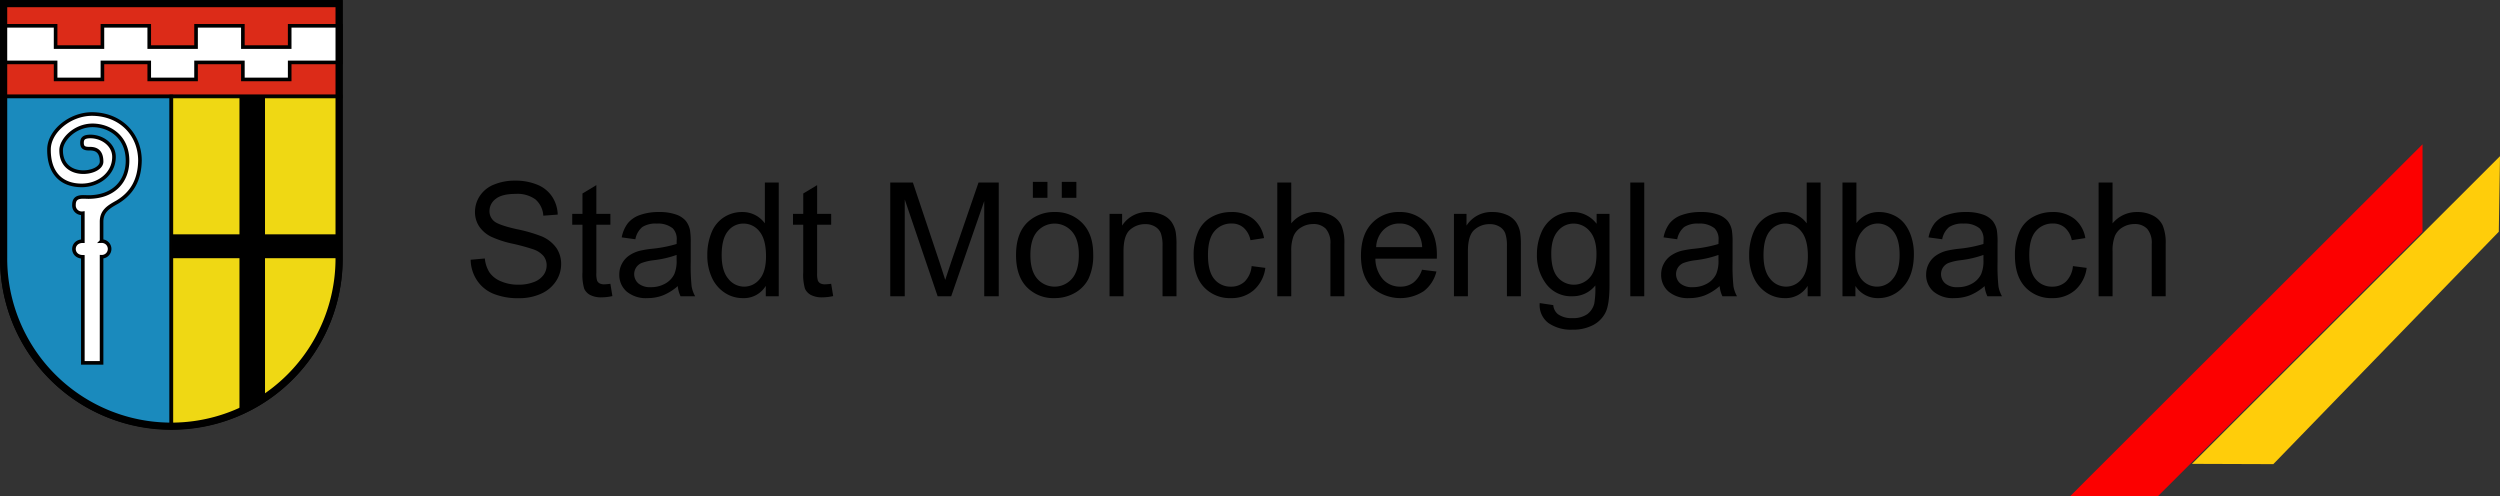
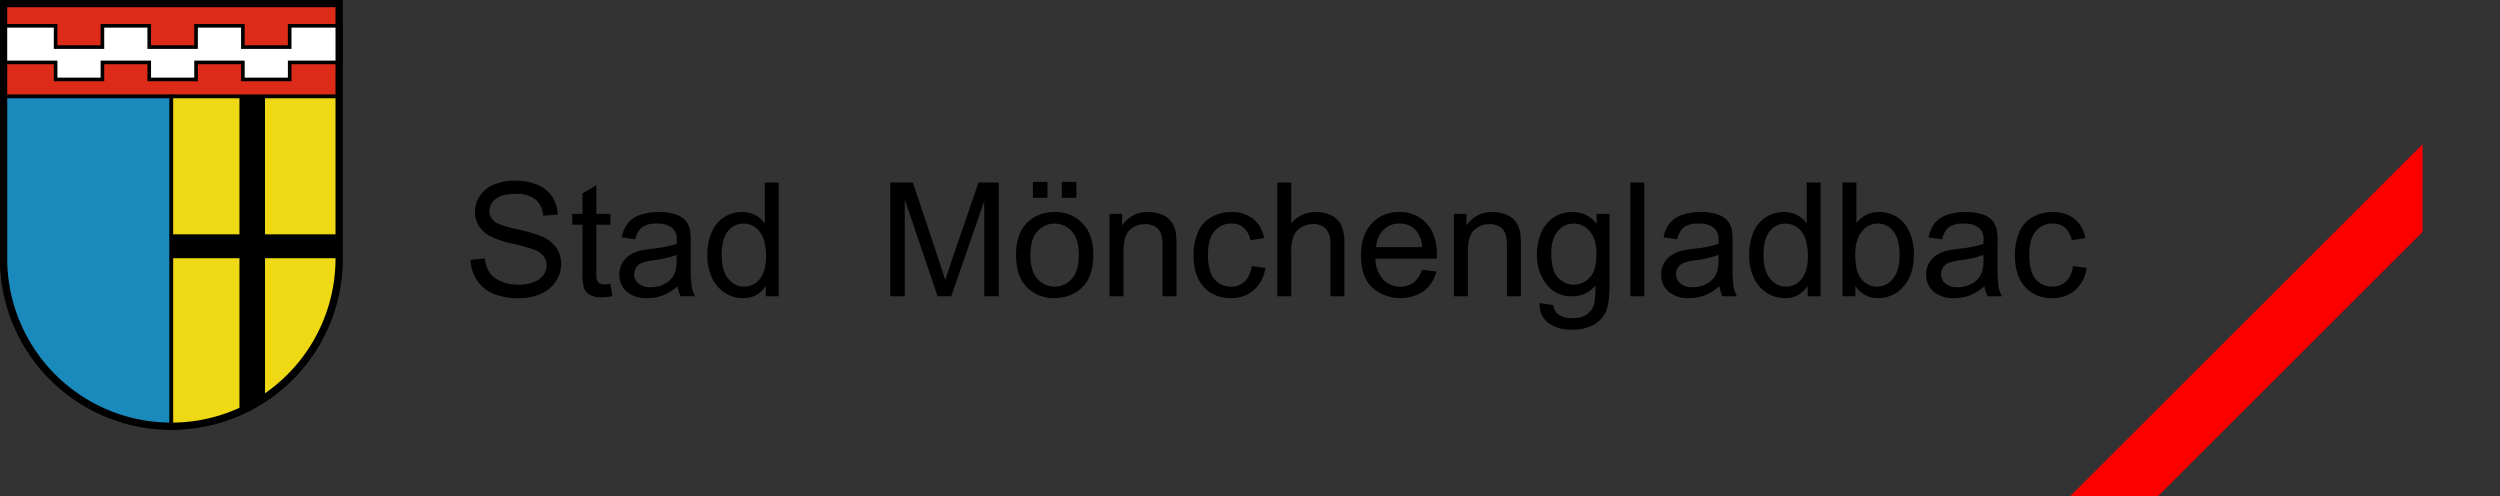
<svg xmlns="http://www.w3.org/2000/svg" viewBox="0 0 692.605 137.433">
  <rect x="0" y="0" width="692.605" height="137.433" fill="#333333" stroke="none" />
  <defs>
    <style>.cls-1{fill:#fc0000;}.cls-2{fill:#ffcd0a;}.cls-3{fill:#dc2b18;}.cls-3,.cls-4,.cls-5,.cls-6,.cls-7{stroke:#000;}.cls-3,.cls-4,.cls-5,.cls-7{stroke-miterlimit:10;}.cls-4{fill:#1a8abd;}.cls-5{fill:#f5dd14;opacity:0.97;isolation:isolate;}.cls-6{fill:#fff;}.cls-7{fill:none;stroke-width:2px;}</style>
  </defs>
  <title>Element 1</title>
  <g id="Ebene_2" data-name="Ebene 2">
    <g id="Ebene_1-2" data-name="Ebene 1">
      <path d="M130.388,71.956l3.932-.344a8.675,8.675,0,0,0,1.3,3.878,7.094,7.094,0,0,0,3.169,2.449,11.997,11.997,0,0,0,4.833.934,11.584,11.584,0,0,0,4.211-.709A5.837,5.837,0,0,0,150.55,76.22a4.509,4.509,0,0,0,.892-2.696,4.103,4.103,0,0,0-.859-2.589,6.371,6.371,0,0,0-2.836-1.858,55.678,55.678,0,0,0-5.607-1.536,28.662,28.662,0,0,1-6.08-1.966,8.52,8.52,0,0,1-3.362-2.933,7.186,7.186,0,0,1-1.107-3.921,8.006,8.006,0,0,1,1.353-4.458,8.383,8.383,0,0,1,3.953-3.147,15.001,15.001,0,0,1,5.779-1.074A15.79,15.79,0,0,1,148.853,51.17a8.908,8.908,0,0,1,4.114,3.319,9.536,9.536,0,0,1,1.547,4.963l-3.996.301a6.449,6.449,0,0,0-2.181-4.512,8.49,8.49,0,0,0-5.489-1.525q-3.781,0-5.51,1.386a4.155,4.155,0,0,0-1.73,3.341,3.582,3.582,0,0,0,1.225,2.793q1.203,1.096,6.284,2.245a41.563,41.563,0,0,1,6.972,2.009,9.549,9.549,0,0,1,4.06,3.211,7.83,7.83,0,0,1,1.311,4.48,8.568,8.568,0,0,1-1.44,4.737,9.476,9.476,0,0,1-4.136,3.459,14.414,14.414,0,0,1-6.069,1.235,18.131,18.131,0,0,1-7.165-1.246,10.026,10.026,0,0,1-4.533-3.749A10.626,10.626,0,0,1,130.388,71.956Z" />
      <path d="M169.102,78.616l.559,3.416a14.388,14.388,0,0,1-2.922.344,6.622,6.622,0,0,1-3.266-.666,3.725,3.725,0,0,1-1.633-1.751,13.836,13.836,0,0,1-.473-4.565V62.266h-2.836V59.258h2.836v-5.65l3.846-2.32v7.971h3.889v3.008h-3.889V75.608a6.73,6.73,0,0,0,.204,2.127,1.603,1.603,0,0,0,.666.752,2.568,2.568,0,0,0,1.321.279A12.53,12.53,0,0,0,169.102,78.616Z" />
      <path d="M187.771,79.26a14.392,14.392,0,0,1-4.135,2.578,11.961,11.961,0,0,1-4.265.752,8.294,8.294,0,0,1-5.779-1.837,6.061,6.061,0,0,1-2.019-4.694,6.239,6.239,0,0,1,.763-3.062,6.312,6.312,0,0,1,1.998-2.224,9.411,9.411,0,0,1,2.782-1.268,27.735,27.735,0,0,1,3.438-.58,35.321,35.321,0,0,0,6.896-1.332q.021-.794.021-1.01a4.269,4.269,0,0,0-1.096-3.33,6.473,6.473,0,0,0-4.404-1.31,6.83,6.83,0,0,0-4.028.956,5.838,5.838,0,0,0-1.923,3.384l-3.781-.516a9.364,9.364,0,0,1,1.697-3.921,7.437,7.437,0,0,1,3.416-2.299,15.232,15.232,0,0,1,5.178-.806,13.7,13.7,0,0,1,4.748.688,6.256,6.256,0,0,1,2.686,1.73,6.082,6.082,0,0,1,1.203,2.632,21.773,21.773,0,0,1,.193,3.566v5.156a54.74,54.74,0,0,0,.247,6.821,8.593,8.593,0,0,0,.978,2.739h-4.039A8.207,8.207,0,0,1,187.771,79.26Zm-.322-8.637a28.321,28.321,0,0,1-6.316,1.461,14.646,14.646,0,0,0-3.373.773,3.368,3.368,0,0,0-1.525,1.257,3.418,3.418,0,0,0,.634,4.415,5.037,5.037,0,0,0,3.427,1.031,7.967,7.967,0,0,0,3.974-.978,6.018,6.018,0,0,0,2.557-2.675,9.335,9.335,0,0,0,.623-3.867Z" />
      <path d="M212.156,82.075V79.196a7.095,7.095,0,0,1-6.38,3.394,8.951,8.951,0,0,1-5.017-1.504,9.883,9.883,0,0,1-3.545-4.2,14.514,14.514,0,0,1-1.257-6.199,16.217,16.217,0,0,1,1.139-6.198,8.977,8.977,0,0,1,3.416-4.265,9.132,9.132,0,0,1,5.092-1.482,7.605,7.605,0,0,1,3.673.87A7.683,7.683,0,0,1,211.898,61.88V50.579h3.846V82.075ZM199.932,70.688q0,4.384,1.848,6.553a5.569,5.569,0,0,0,4.361,2.17,5.468,5.468,0,0,0,4.307-2.073Q212.22,75.265,212.22,71.01q0-4.683-1.805-6.875a5.55,5.55,0,0,0-4.447-2.191,5.358,5.358,0,0,0-4.308,2.105Q199.931,66.155,199.932,70.688Z" />
-       <path d="M230.267,78.616l.559,3.416a14.388,14.388,0,0,1-2.922.344,6.622,6.622,0,0,1-3.266-.666,3.724,3.724,0,0,1-1.633-1.751,13.835,13.835,0,0,1-.473-4.565V62.266h-2.836V59.258h2.836v-5.65l3.846-2.32v7.971h3.889v3.008h-3.889V75.608a6.73,6.73,0,0,0,.204,2.127,1.603,1.603,0,0,0,.666.752,2.568,2.568,0,0,0,1.321.279A12.528,12.528,0,0,0,230.267,78.616Z" />
      <path d="M246.638,82.075V50.579h6.273L260.366,72.88q1.031,3.116,1.504,4.662.537-1.718,1.676-5.049l7.541-21.914h5.607V82.075h-4.018V55.714l-9.152,26.361h-3.76l-9.109-26.812V82.075Z" />
      <path d="M281.484,70.666q0-6.337,3.523-9.388a10.617,10.617,0,0,1,7.176-2.535,10.237,10.237,0,0,1,7.691,3.083q2.986,3.083,2.986,8.518a15.094,15.094,0,0,1-1.321,6.929,9.347,9.347,0,0,1-3.846,3.921,11.201,11.201,0,0,1-5.51,1.396,10.253,10.253,0,0,1-7.745-3.072Q281.484,76.447,281.484,70.666Zm3.975,0q0,4.384,1.912,6.564a6.366,6.366,0,0,0,9.603-.011q1.912-2.191,1.912-6.682,0-4.232-1.923-6.413a6.375,6.375,0,0,0-9.592-.011Q285.459,66.284,285.459,70.666Zm.688-15.876V50.386h4.039V54.79Zm8.013,0V50.386h4.039V54.79Z" />
      <path d="M307.394,82.075V59.258h3.48v3.244a8.201,8.201,0,0,1,7.262-3.76,9.525,9.525,0,0,1,3.792.741,5.963,5.963,0,0,1,2.589,1.944,7.463,7.463,0,0,1,1.203,2.857,22.155,22.155,0,0,1,.215,3.76V82.075h-3.867V68.196a10.418,10.418,0,0,0-.451-3.534,3.717,3.717,0,0,0-1.601-1.869,5.092,5.092,0,0,0-2.696-.698,6.265,6.265,0,0,0-4.265,1.568q-1.794,1.568-1.794,5.951V82.075Z" />
      <path d="M346.753,73.718l3.802.494a9.866,9.866,0,0,1-3.19,6.155,9.294,9.294,0,0,1-6.305,2.224,9.796,9.796,0,0,1-7.53-3.062q-2.847-3.062-2.847-8.777a15.882,15.882,0,0,1,1.225-6.466,8.537,8.537,0,0,1,3.728-4.157,11.059,11.059,0,0,1,5.446-1.386,9.466,9.466,0,0,1,6.08,1.88,8.616,8.616,0,0,1,3.029,5.339l-3.759.58a6.241,6.241,0,0,0-1.901-3.459,4.919,4.919,0,0,0-3.297-1.16,6.002,6.002,0,0,0-4.748,2.095q-1.827,2.095-1.826,6.627,0,4.599,1.762,6.682a5.732,5.732,0,0,0,4.598,2.084,5.416,5.416,0,0,0,3.802-1.397A6.927,6.927,0,0,0,346.753,73.718Z" />
      <path d="M353.864,82.075V50.579h3.867V61.88a8.639,8.639,0,0,1,6.832-3.137,9.214,9.214,0,0,1,4.404.999,5.866,5.866,0,0,1,2.675,2.761,12.726,12.726,0,0,1,.806,5.113v14.459h-3.867V67.616a5.974,5.974,0,0,0-1.257-4.222,4.674,4.674,0,0,0-3.556-1.321,6.269,6.269,0,0,0-3.233.892,5.034,5.034,0,0,0-2.159,2.417,11.099,11.099,0,0,0-.644,4.21V82.075Z" />
      <path d="M393.953,74.727l3.996.494a9.753,9.753,0,0,1-3.502,5.436,11.864,11.864,0,0,1-14.47-1.149q-2.933-3.082-2.933-8.648,0-5.757,2.965-8.937a10.036,10.036,0,0,1,7.691-3.18,9.755,9.755,0,0,1,7.477,3.115q2.9,3.115,2.9,8.765c0,.229-.008.573-.021,1.032H381.041a8.76,8.76,0,0,0,2.127,5.758,6.33,6.33,0,0,0,4.769,1.998,5.916,5.916,0,0,0,3.631-1.117A7.422,7.422,0,0,0,393.953,74.727Zm-12.697-6.253h12.74a7.732,7.732,0,0,0-1.461-4.318,5.928,5.928,0,0,0-4.791-2.234,6.141,6.141,0,0,0-4.479,1.783A7.055,7.055,0,0,0,381.255,68.475Z" />
      <path d="M402.804,82.075V59.258h3.481v3.244a8.201,8.201,0,0,1,7.262-3.76,9.528,9.528,0,0,1,3.792.741,5.97,5.97,0,0,1,2.589,1.944,7.48,7.48,0,0,1,1.203,2.857,22.212,22.212,0,0,1,.215,3.76V82.075H417.478V68.196a10.421,10.421,0,0,0-.451-3.534,3.72,3.72,0,0,0-1.601-1.869,5.094,5.094,0,0,0-2.696-.698,6.265,6.265,0,0,0-4.265,1.568q-1.794,1.568-1.794,5.951V82.075Z" />
      <path d="M426.565,83.966l3.76.559a3.58,3.58,0,0,0,1.311,2.535,6.438,6.438,0,0,0,3.932,1.074,6.909,6.909,0,0,0,4.146-1.074,5.291,5.291,0,0,0,1.977-3.008,24.782,24.782,0,0,0,.279-4.963,7.954,7.954,0,0,1-6.316,2.986A8.61,8.61,0,0,1,428.37,78.68a13.071,13.071,0,0,1-2.578-8.143,15.148,15.148,0,0,1,1.182-6.026A9.447,9.447,0,0,1,430.4,60.247a9.253,9.253,0,0,1,5.274-1.504,8.18,8.18,0,0,1,6.66,3.266v-2.75h3.566V78.981q0,5.328-1.085,7.552a7.937,7.937,0,0,1-3.438,3.513,11.914,11.914,0,0,1-5.79,1.289,10.918,10.918,0,0,1-6.596-1.837A6.211,6.211,0,0,1,426.565,83.966Zm3.201-13.707q0,4.492,1.783,6.553a5.882,5.882,0,0,0,8.938.011q1.805-2.051,1.805-6.435,0-4.189-1.858-6.316a5.747,5.747,0,0,0-4.48-2.127,5.582,5.582,0,0,0-4.383,2.095Q429.766,66.134,429.766,70.258Z" />
      <path d="M451.659,82.075V50.579h3.867V82.075Z" />
      <path d="M476.409,79.26a14.401,14.401,0,0,1-4.136,2.578,11.961,11.961,0,0,1-4.265.752,8.294,8.294,0,0,1-5.779-1.837,6.061,6.061,0,0,1-2.019-4.694,6.239,6.239,0,0,1,.763-3.062,6.303,6.303,0,0,1,1.998-2.224,9.41,9.41,0,0,1,2.782-1.268,27.711,27.711,0,0,1,3.438-.58,35.336,35.336,0,0,0,6.896-1.332c.014-.53.021-.867.021-1.01a4.269,4.269,0,0,0-1.096-3.33,6.474,6.474,0,0,0-4.404-1.31,6.83,6.83,0,0,0-4.028.956,5.835,5.835,0,0,0-1.923,3.384l-3.781-.516a9.364,9.364,0,0,1,1.697-3.921,7.432,7.432,0,0,1,3.416-2.299,15.232,15.232,0,0,1,5.178-.806,13.704,13.704,0,0,1,4.748.688A6.262,6.262,0,0,1,478.6,61.16a6.094,6.094,0,0,1,1.203,2.632,21.773,21.773,0,0,1,.193,3.566v5.156a54.635,54.635,0,0,0,.247,6.821,8.569,8.569,0,0,0,.978,2.739h-4.039A8.185,8.185,0,0,1,476.409,79.26Zm-.322-8.637a28.333,28.333,0,0,1-6.316,1.461,14.639,14.639,0,0,0-3.373.773,3.365,3.365,0,0,0-1.525,1.257,3.418,3.418,0,0,0,.634,4.415,5.037,5.037,0,0,0,3.427,1.031,7.969,7.969,0,0,0,3.975-.978,6.02,6.02,0,0,0,2.557-2.675,9.344,9.344,0,0,0,.623-3.867Z" />
      <path d="M500.793,82.075V79.196a7.097,7.097,0,0,1-6.381,3.394,8.951,8.951,0,0,1-5.017-1.504,9.883,9.883,0,0,1-3.545-4.2,14.514,14.514,0,0,1-1.257-6.199,16.21,16.21,0,0,1,1.139-6.198,8.976,8.976,0,0,1,3.416-4.265,9.129,9.129,0,0,1,5.092-1.482,7.608,7.608,0,0,1,3.674.87,7.687,7.687,0,0,1,2.621,2.267V50.579H504.38V82.075ZM488.568,70.688q0,4.384,1.848,6.553a5.569,5.569,0,0,0,4.361,2.17,5.468,5.468,0,0,0,4.308-2.073q1.772-2.073,1.772-6.328,0-4.683-1.805-6.875a5.551,5.551,0,0,0-4.447-2.191,5.357,5.357,0,0,0-4.308,2.105Q488.567,66.155,488.568,70.688Z" />
      <path d="M514.027,82.075H510.439V50.579h3.867V61.815a7.651,7.651,0,0,1,6.252-3.072,9.576,9.576,0,0,1,3.985.849,8.147,8.147,0,0,1,3.094,2.385,11.551,11.551,0,0,1,1.901,3.706,15.291,15.291,0,0,1,.688,4.64q0,5.866-2.9,9.067a9.07,9.07,0,0,1-6.961,3.201,7.263,7.263,0,0,1-6.338-3.373Zm-.043-11.58q0,4.105,1.117,5.93a5.527,5.527,0,0,0,9.324.784q1.847-2.202,1.848-6.564,0-4.468-1.772-6.595a5.398,5.398,0,0,0-4.286-2.127,5.561,5.561,0,0,0-4.383,2.202Q513.983,66.327,513.984,70.494Z" />
      <path d="M549.82,79.26a14.401,14.401,0,0,1-4.136,2.578,11.961,11.961,0,0,1-4.265.752,8.294,8.294,0,0,1-5.779-1.837,6.062,6.062,0,0,1-2.019-4.694,6.362,6.362,0,0,1,2.761-5.286,9.409,9.409,0,0,1,2.782-1.268,27.718,27.718,0,0,1,3.438-.58,35.336,35.336,0,0,0,6.896-1.332c.014-.53.021-.867.021-1.01a4.269,4.269,0,0,0-1.096-3.33,6.474,6.474,0,0,0-4.404-1.31,6.83,6.83,0,0,0-4.028.956,5.835,5.835,0,0,0-1.923,3.384l-3.781-.516a9.365,9.365,0,0,1,1.697-3.921,7.432,7.432,0,0,1,3.416-2.299,15.233,15.233,0,0,1,5.178-.806,13.704,13.704,0,0,1,4.748.688,6.262,6.262,0,0,1,2.686,1.73,6.094,6.094,0,0,1,1.203,2.632,21.776,21.776,0,0,1,.193,3.566v5.156a54.656,54.656,0,0,0,.247,6.821,8.572,8.572,0,0,0,.978,2.739h-4.039A8.183,8.183,0,0,1,549.82,79.26Zm-.322-8.637a28.335,28.335,0,0,1-6.316,1.461,14.639,14.639,0,0,0-3.373.773,3.365,3.365,0,0,0-1.525,1.257,3.418,3.418,0,0,0,.634,4.415,5.037,5.037,0,0,0,3.427,1.031,7.97,7.97,0,0,0,3.975-.978,6.02,6.02,0,0,0,2.557-2.675,9.342,9.342,0,0,0,.623-3.867Z" />
      <path d="M574.29,73.718l3.803.494a9.869,9.869,0,0,1-3.19,6.155,9.295,9.295,0,0,1-6.306,2.224,9.795,9.795,0,0,1-7.53-3.062q-2.848-3.062-2.847-8.777a15.882,15.882,0,0,1,1.225-6.466,8.537,8.537,0,0,1,3.728-4.157,11.056,11.056,0,0,1,5.446-1.386,9.469,9.469,0,0,1,6.08,1.88,8.623,8.623,0,0,1,3.029,5.339l-3.76.58a6.247,6.247,0,0,0-1.901-3.459,4.921,4.921,0,0,0-3.298-1.16,6.001,6.001,0,0,0-4.748,2.095q-1.827,2.095-1.826,6.627,0,4.599,1.762,6.682a5.731,5.731,0,0,0,4.598,2.084,5.418,5.418,0,0,0,3.803-1.397A6.933,6.933,0,0,0,574.29,73.718Z" />
-       <path d="M581.401,82.075V50.579h3.867V61.88a8.639,8.639,0,0,1,6.832-3.137,9.214,9.214,0,0,1,4.404.999,5.866,5.866,0,0,1,2.675,2.761,12.726,12.726,0,0,1,.806,5.113v14.459h-3.867V67.616a5.974,5.974,0,0,0-1.257-4.222,4.673,4.673,0,0,0-3.556-1.321,6.269,6.269,0,0,0-3.233.892,5.034,5.034,0,0,0-2.159,2.417,11.099,11.099,0,0,0-.644,4.21V82.075Z" />
      <polygon class="cls-1" points="671.132 64.265 597.871 137.433 573.577 137.415 671.145 39.97 671.132 64.265" />
-       <polygon class="cls-2" points="692.271 64.198 629.801 128.588 607.26 128.509 692.605 43.273 692.271 64.198" />
    </g>
    <g id="Ebene_2-2" data-name="Ebene 2">
      <path class="cls-3" d="M.547.547H94.406V26.724H.547Z" />
      <path class="cls-4" d="M47.477,26.724V118.46A46.661,46.661,0,0,1,.547,71.531V26.724Z" />
      <path class="cls-5" d="M47.477,26.724V118.46A46.661,46.661,0,0,0,94.406,71.531V26.724Z" />
-       <path class="cls-6" d="M22.951,71.154c-3.293-.023-3.265-4.347,0-4.34V59.069a2.176,2.176,0,0,1-2.46-2.327c0-2.622,2.354-2.16,4.059-2.154,7.154-.05,10.771-4.568,10.782-10.055-.011-6.849-5.181-9.79-9.672-9.805-5.112.015-8.741,4.147-8.723,6.891-.018,8.354,11.221,6.74,11.202,3.156,0-3.594-2.373-3.594-3.533-3.593-1.469.002-1.891-.544-1.891-1.624,0-1.28.653-1.752,2.417-1.75,3.31.05,6.465,2.373,6.45,5.682-.015,4.713-4.287,7.868-8.94,7.875-5.759-.007-9.114-3.565-9.07-9.93,0-5.064,5.822-9.832,11.877-9.849,7.771.017,13.248,5.439,13.326,12.823-.077,5.494-2.232,9.119-6.244,11.555-2.442,1.365-4.392,2.495-4.392,5.459v5.381a2.163,2.163,0,1,1,0,4.324v29.407H22.951Z" />
      <path d="M66.343,26.724V64.928H47.477v6.603h18.866v43.267a46.892,46.892,0,0,0,7.075-3.832V71.531H94.641V64.928H73.417V26.724Z" />
      <path class="cls-6" d="M54.315,17.291v4.716H41.345V17.291h-12.97v4.716h-12.97V17.291H.547V7.15h14.857V13.046h12.97V7.15h12.97V13.046h12.97V7.15h12.97V13.046h12.97V7.15H94.406V17.291H80.256v4.716h-12.97V17.291Zm0,4.716V17.291" />
      <path class="cls-7" d="M1,1V71.391a46.477,46.477,0,1,0,92.953,0V1H1Z" />
    </g>
  </g>
</svg>